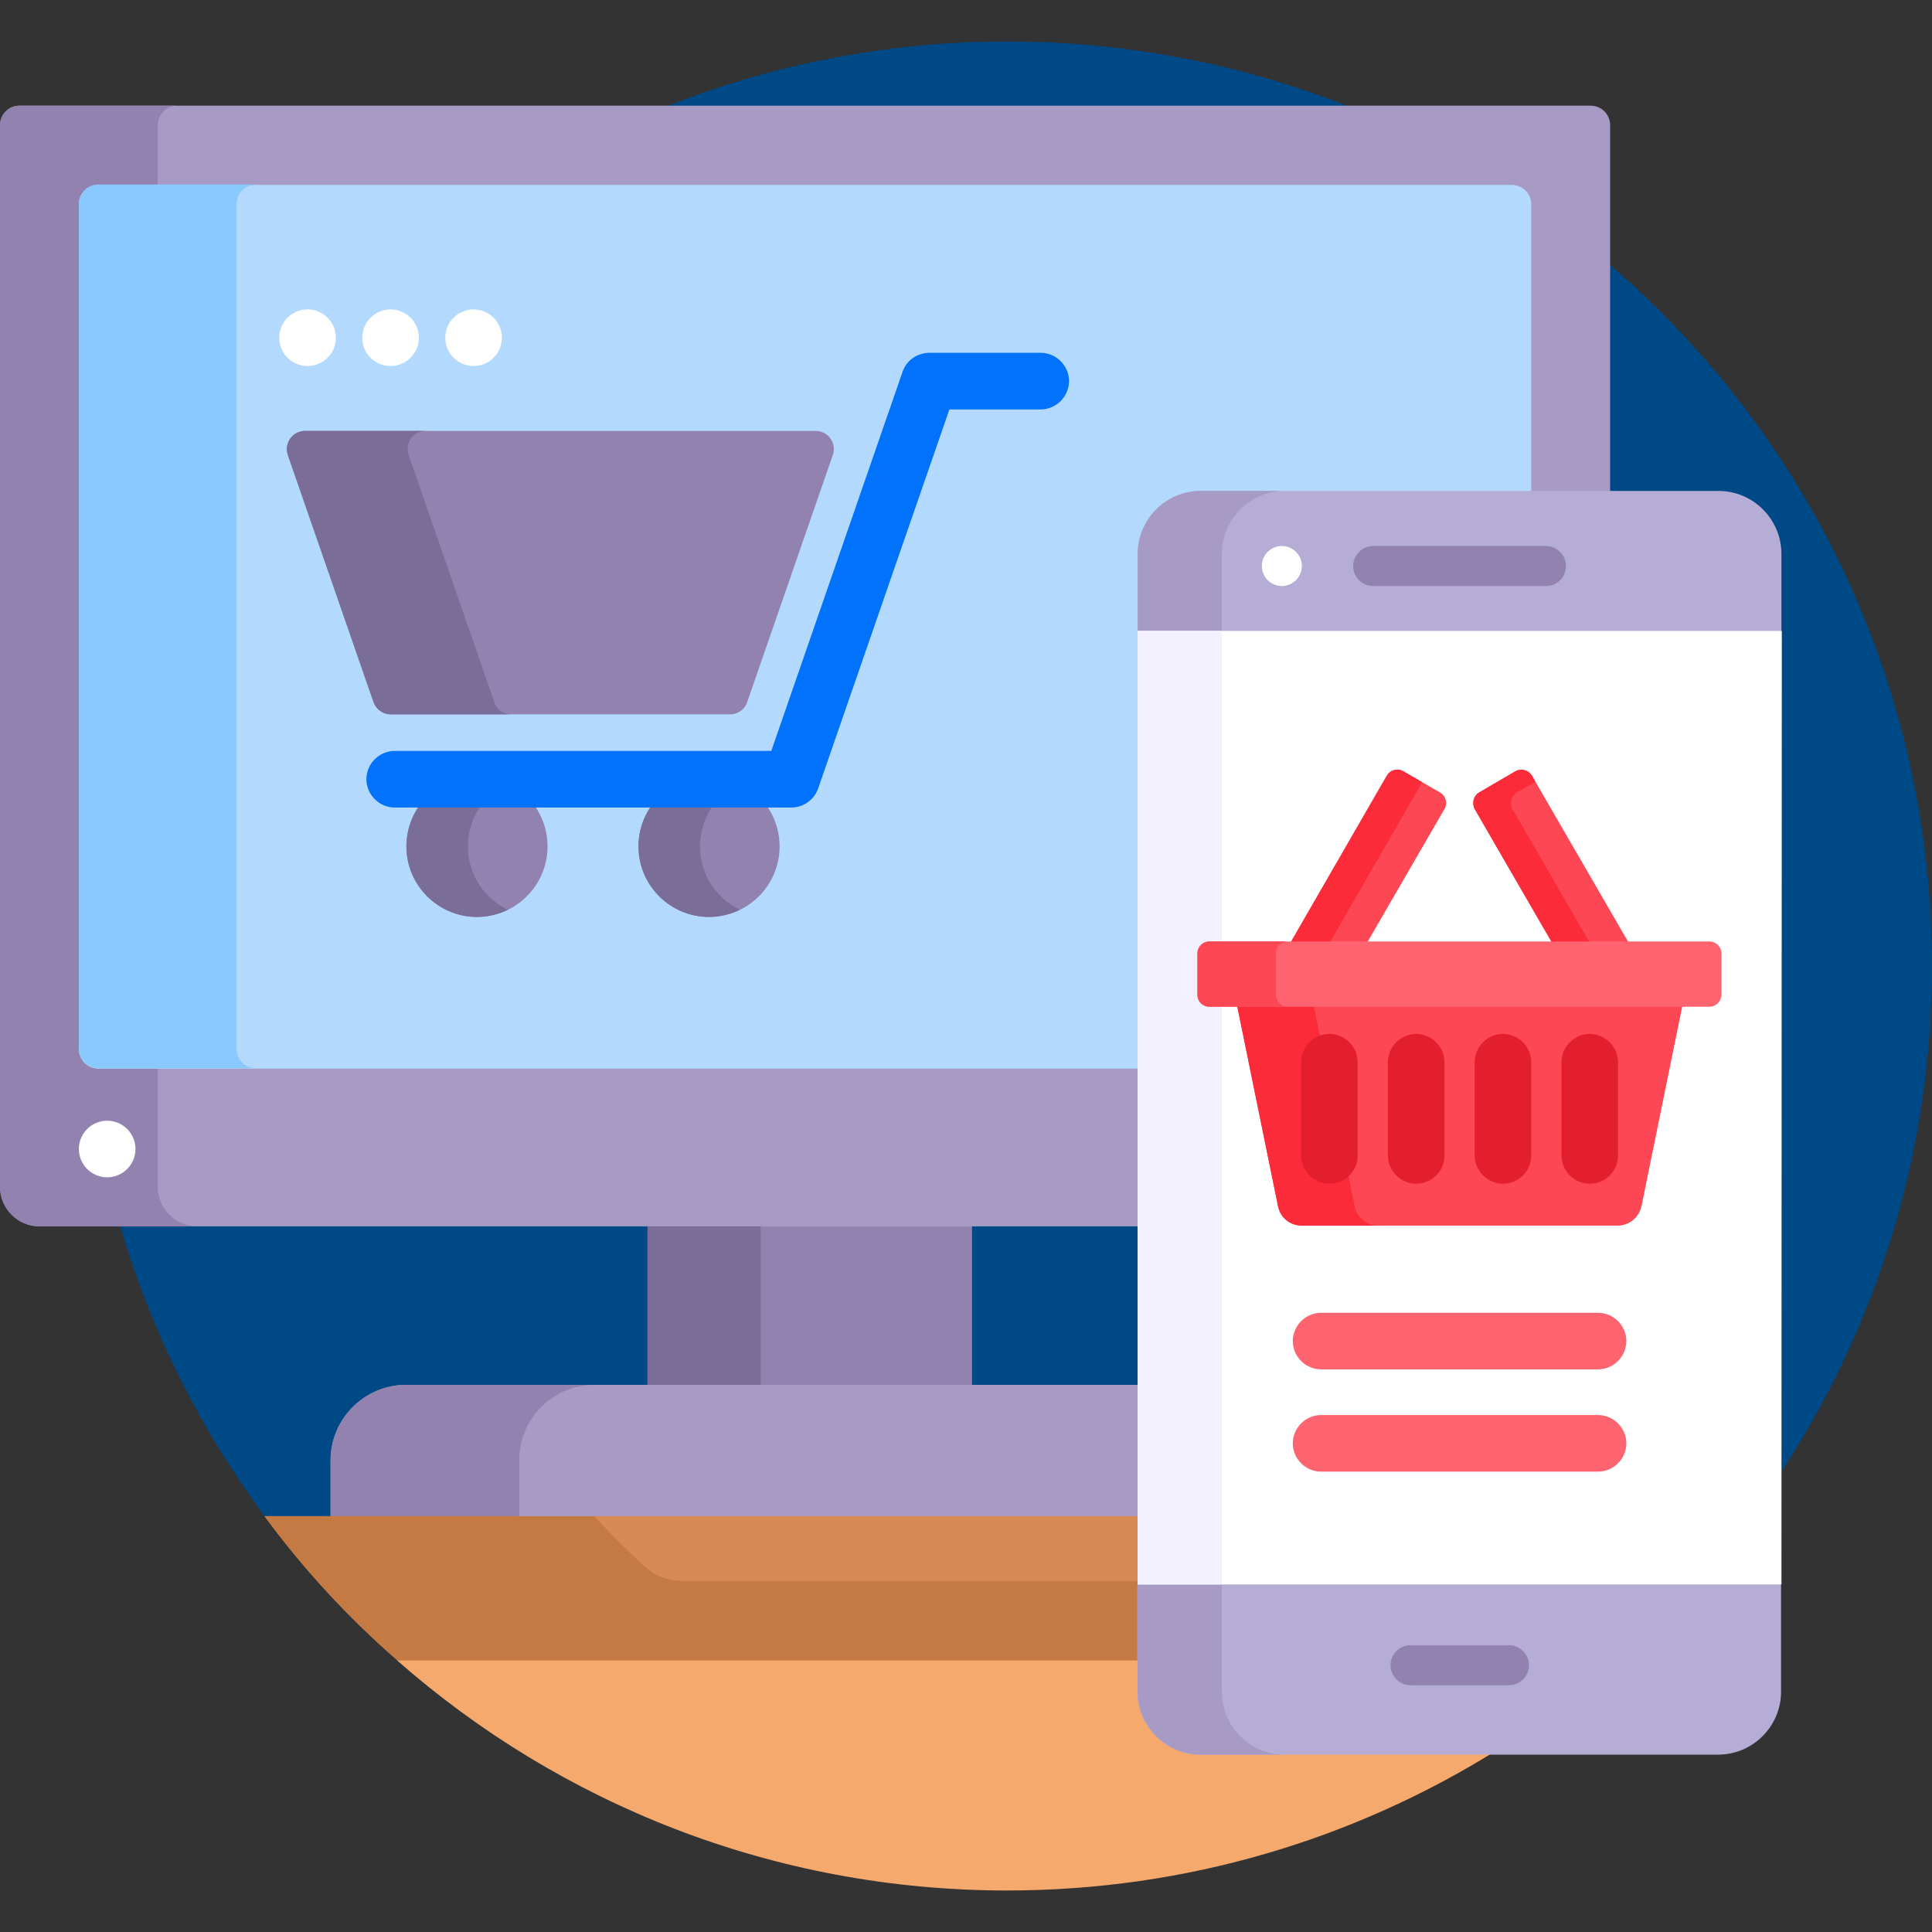
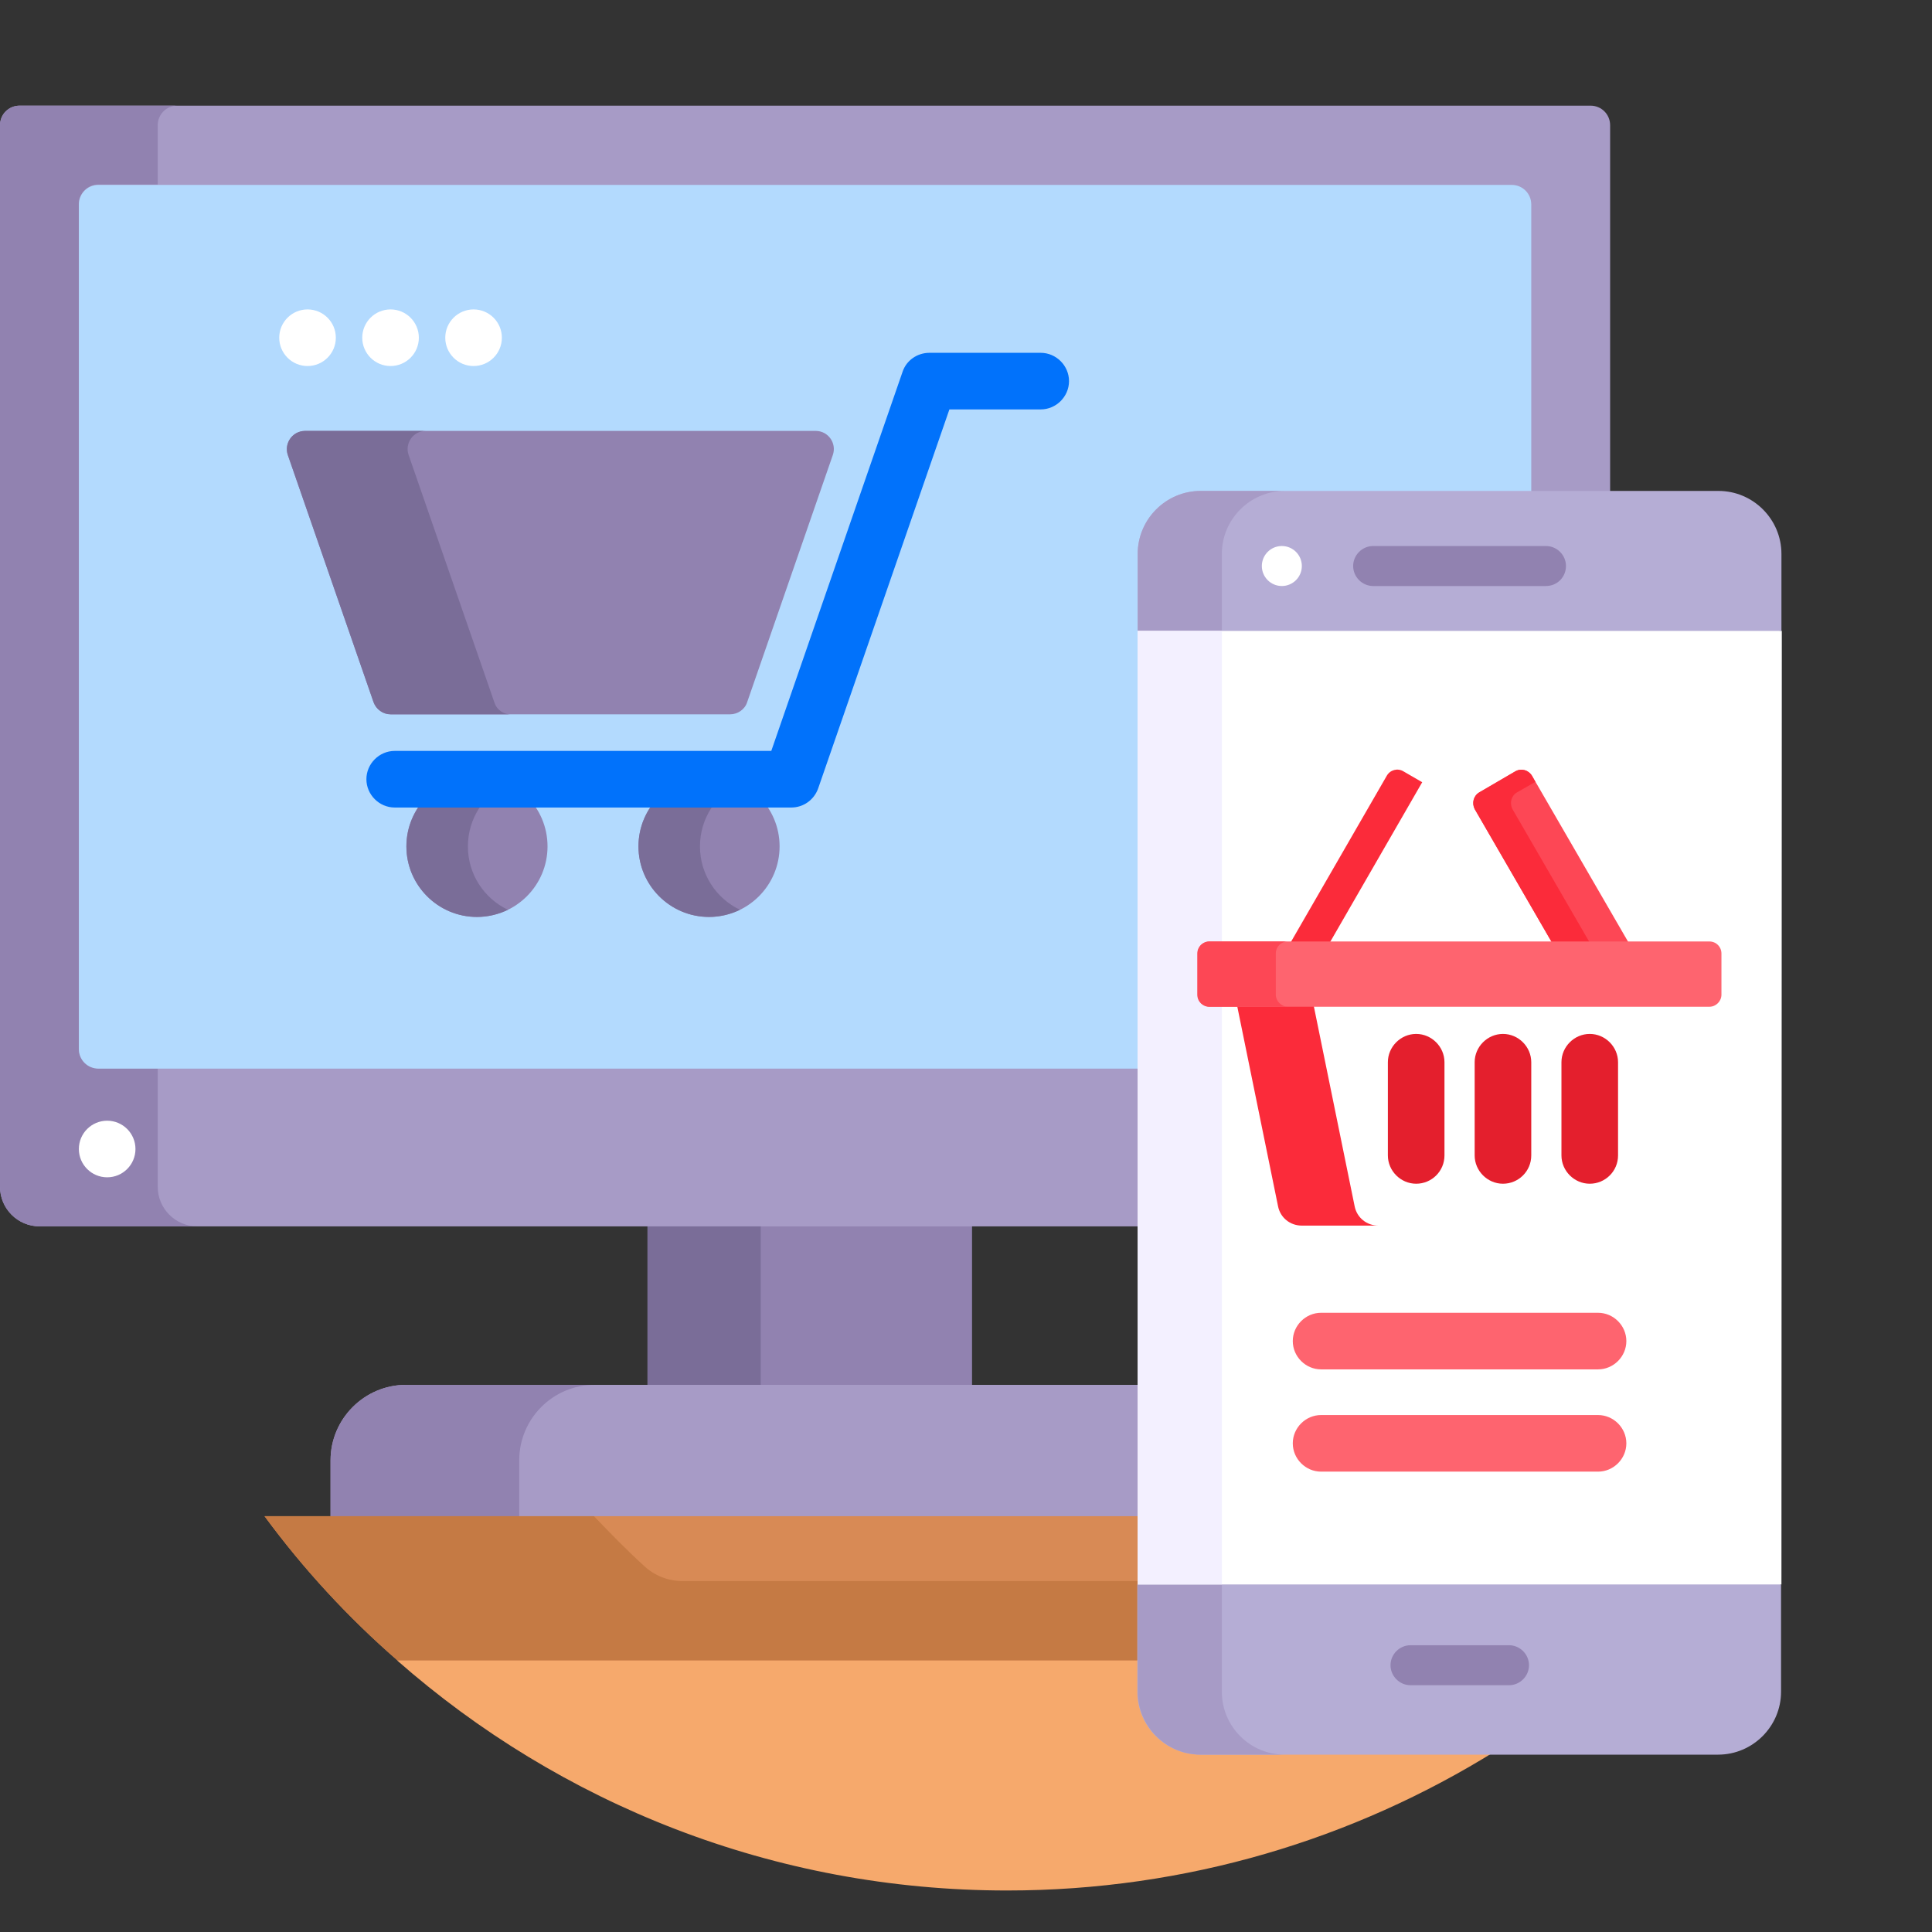
<svg xmlns="http://www.w3.org/2000/svg" version="1.1" id="Capa_1" x="0px" y="0px" viewBox="0 0 512 512" style="enable-background:new 0 0 512 512;" xml:space="preserve">
  <rect x="0" y="0" width="512" height="512" fill="#333333" stroke="none" />
  <style type="text/css">
	.st0{fill:#004987;}
	.st1{fill:#9182B0;}
	.st2{fill:#7A6D98;}
	.st3{fill:#A79BC6;}
	.st4{fill:#B3DAFE;}
	.st5{fill:#8AC9FE;}
	.st6{fill:#FFFFFF;}
	.st7{fill:#F6A96C;}
	.st8{fill:#D88A55;}
	.st9{fill:#C57A44;}
	.st10{fill:#B5ADD5;}
	.st11{fill:#F3F0FF;}
	.st12{fill:#FD4755;}
	.st13{fill:#FB2B3A;}
	.st14{fill:#E41F2D;}
	.st15{fill:#FE646F;}
	.st16{fill:#0172FB;}
</style>
  <g>
    <g>
      <g>
-         <path class="st0" d="M302.5,146.9c0-8.7,7.1-15.7,15.7-15.7h137.2c8.7,0,15.7,7.1,15.7,15.7v244.6C496.9,352.7,512,306.1,512,256     c0-135.3-109.7-245-245-245S22,120.7,22,256c0,54.6,17.9,105,48.1,145.8l3.9,1h228.4V146.9H302.5z" />
        <g>
          <path class="st1" d="M171.6,324h86v44h-86V324z" />
          <path class="st2" d="M171.6,324h30v44h-30V324z" />
          <path class="st3" d="M302.5,367H107.6c-11,0-20,9-20,20v15.8h214.9V367z" />
          <path class="st1" d="M157.6,367h-50c-11,0-20,9-20,20v15.8h50V387C137.6,376,146.5,367,157.6,367z" />
          <path class="st3" d="M302.5,146.9c0-8.7,7.1-15.7,15.7-15.7h108.5v-98c0-2.9-2.3-5.2-5.2-5.2H5.2C2.3,28,0,30.3,0,33.2v281.3      c0,5.8,4.7,10.5,10.5,10.5h292V146.9z" />
          <path class="st1" d="M41.8,314.5v-31.4H26.1c-2.9,0-5.2-2.3-5.2-5.2V54.1c0-2.9,2.3-5.2,5.2-5.2h15.7V33.2      c0-2.9,2.3-5.2,5.2-5.2H5.2C2.3,28,0,30.3,0,33.2v281.3c0,5.8,4.7,10.5,10.5,10.5h41.8C46.5,325,41.8,320.3,41.8,314.5z" />
          <path class="st4" d="M302.5,146.9c0-8.7,7.1-15.7,15.7-15.7h87.6v-77c0-2.9-2.3-5.2-5.2-5.2H26.1c-2.9,0-5.2,2.3-5.2,5.2V278      c0,2.9,2.3,5.2,5.2,5.2h276.3V146.9H302.5z" />
-           <path class="st5" d="M62.7,277.9V54.1c0-2.9,2.3-5.2,5.2-5.2H26.1c-2.9,0-5.2,2.3-5.2,5.2v223.8c0,2.9,2.3,5.2,5.2,5.2h41.8      C65,283.2,62.7,280.8,62.7,277.9z" />
          <g>
            <circle class="st6" cx="28.4" cy="304.5" r="7.5" />
          </g>
        </g>
        <path class="st7" d="M318.2,464c-8.7,0-15.7-7.1-15.7-15.7V439H110.6l-5.4,1c43.2,38,99.8,61,161.7,61c47.5,0,91.9-13.6,129.5-37     H318.2z" />
        <path class="st8" d="M302.5,401.8H70.1c10.3,14,22.1,26.8,35.2,38.2h197.2V401.8z" />
        <path class="st9" d="M302.5,419H180.9c-3.8,0-7.4-1.4-10.2-4c-4.6-4.2-9-8.7-13.3-13.2H70.1c10.3,14,22.1,26.8,35.2,38.2h197.2     V419z" />
      </g>
    </g>
    <g>
      <g>
        <path class="st10" d="M467.9,419.2H305.7l-4.3,0.7v28.4c0,9.2,7.5,16.7,16.7,16.7h137.2c9.2,0,16.7-7.5,16.7-16.7v-28.4     L467.9,419.2z" />
        <path class="st10" d="M455.4,130.1H318.2c-9.2,0-16.7,7.5-16.7,16.7v20.4l4.2,0.7h162.4l4-0.7v-20.4     C472.1,137.6,464.6,130.1,455.4,130.1L455.4,130.1z" />
      </g>
      <g>
        <g>
          <g>
            <g>
              <path class="st3" d="M323.8,448.3v-28.4h-22.3v28.4c0,9.2,7.5,16.7,16.7,16.7h22.3C331.2,465,323.8,457.5,323.8,448.3z" />
              <path class="st3" d="M323.8,167.2v-20.4c0-9.2,7.5-16.7,16.7-16.7h-22.3c-9.2,0-16.7,7.5-16.7,16.7v20.4H323.8z" />
            </g>
            <g>
              <path class="st6" d="M472.1,419.9H301.5V167.2h170.7L472.1,419.9z" />
            </g>
            <path class="st11" d="M301.5,167.2h22.3v252.7h-22.3V167.2z" />
          </g>
          <g>
            <path class="st1" d="M399.9,446.6h-26.1c-2.9,0-5.3-2.4-5.3-5.3s2.4-5.3,5.3-5.3h26.1c2.9,0,5.3,2.4,5.3,5.3       S402.8,446.6,399.9,446.6z" />
          </g>
          <g>
            <path class="st1" d="M409.7,155.3h-45.8c-2.9,0-5.3-2.4-5.3-5.3s2.4-5.3,5.3-5.3h45.8c2.9,0,5.3,2.4,5.3,5.3       S412.7,155.3,409.7,155.3z" />
          </g>
          <circle class="st6" cx="339.7" cy="150" r="5.3" />
        </g>
      </g>
    </g>
    <g>
-       <path class="st12" d="M327.7,265.8l11,53.9c0.6,3,3.2,5.1,6.3,5.1h83.7c3,0,5.6-2.1,6.3-5.1l11-53.9H327.7z" />
      <path class="st13" d="M359,319.7l-11-53.9h-20.3l11,53.9c0.6,3,3.2,5.1,6.3,5.1h20.3C362.2,324.8,359.6,322.7,359,319.7z" />
      <g>
        <g>
-           <path class="st14" d="M352.3,313.7c-4.1,0-7.5-3.4-7.5-7.5v-24.7c0-4.1,3.4-7.5,7.5-7.5s7.5,3.4,7.5,7.5v24.7      C359.8,310.4,356.4,313.7,352.3,313.7z" />
-         </g>
+           </g>
        <g>
          <path class="st14" d="M375.3,313.7c-4.1,0-7.5-3.4-7.5-7.5v-24.7c0-4.1,3.4-7.5,7.5-7.5s7.5,3.4,7.5,7.5v24.7      C382.8,310.4,379.4,313.7,375.3,313.7z" />
        </g>
        <g>
          <path class="st14" d="M398.3,313.7c-4.1,0-7.5-3.4-7.5-7.5v-24.7c0-4.1,3.4-7.5,7.5-7.5s7.5,3.4,7.5,7.5v24.7      C405.8,310.4,402.4,313.7,398.3,313.7z" />
        </g>
        <g>
          <path class="st14" d="M421.3,313.7c-4.1,0-7.5-3.4-7.5-7.5v-24.7c0-4.1,3.4-7.5,7.5-7.5s7.5,3.4,7.5,7.5v24.7      C428.8,310.4,425.4,313.7,421.3,313.7z" />
        </g>
      </g>
      <g>
        <path class="st12" d="M411.7,250.5H432l-26-44.9c-0.9-1.5-2.8-2.1-4.4-1.2L392,210c-1.5,0.9-2,2.8-1.2,4.4L411.7,250.5z" />
        <path class="st13" d="M402,210l4.9-2.8l-0.9-1.6c-0.9-1.5-2.8-2.1-4.4-1.2L392,210c-1.5,0.9-2,2.8-1.2,4.4l20.9,36.1h10     l-20.9-36.1C400,212.8,400.5,210.9,402,210z" />
-         <path class="st12" d="M361.9,250.5l20.9-36.1c0.9-1.5,0.4-3.5-1.2-4.4l-9.7-5.6c-1.5-0.9-3.5-0.4-4.4,1.2l-25.9,44.9H361.9z" />
        <path class="st13" d="M371.9,204.4c-1.5-0.9-3.5-0.4-4.4,1.2l-25.9,44.9H352l24.9-43.2L371.9,204.4z" />
      </g>
      <g>
        <path class="st15" d="M453,266.8H320.6c-1.8,0-3.2-1.4-3.2-3.2v-10.9c0-1.8,1.4-3.2,3.2-3.2H453c1.8,0,3.2,1.4,3.2,3.2v10.9     C456.2,265.3,454.8,266.8,453,266.8z" />
        <path class="st15" d="M423.5,362.9h-73.4c-4.1,0-7.5-3.4-7.5-7.5s3.4-7.5,7.5-7.5h73.4c4.1,0,7.5,3.4,7.5,7.5     S427.6,362.9,423.5,362.9z" />
        <path class="st15" d="M423.5,390h-73.4c-4.1,0-7.5-3.4-7.5-7.5s3.4-7.5,7.5-7.5h73.4c4.1,0,7.5,3.4,7.5,7.5S427.6,390,423.5,390z     " />
      </g>
      <path class="st12" d="M338.1,263.6v-10.9c0-1.8,1.4-3.2,3.2-3.2h-20.8c-1.8,0-3.2,1.4-3.2,3.2v10.9c0,1.8,1.4,3.2,3.2,3.2h20.8    C339.6,266.8,338.1,265.3,338.1,263.6z" />
    </g>
    <g>
      <circle class="st1" cx="126.4" cy="224.3" r="18.7" />
      <path class="st2" d="M124,224.3c0-7.4,4.3-13.8,10.6-16.8c-2.5-1.2-5.2-1.9-8.2-1.9c-10.3,0-18.7,8.4-18.7,18.7    s8.4,18.7,18.7,18.7c2.9,0,5.7-0.7,8.2-1.9C128.3,238.1,124,231.7,124,224.3z" />
      <circle class="st1" cx="187.9" cy="224.3" r="18.7" />
      <path class="st2" d="M185.5,224.3c0-7.4,4.3-13.8,10.6-16.8c-2.5-1.2-5.2-1.9-8.2-1.9c-10.3,0-18.7,8.4-18.7,18.7    s8.4,18.7,18.7,18.7c2.9,0,5.7-0.7,8.2-1.9C189.8,238.1,185.5,231.7,185.5,224.3z" />
      <g>
        <path class="st16" d="M209.7,214H104.6c-4.1,0-7.5-3.4-7.5-7.5s3.4-7.5,7.5-7.5h99.8l34.8-100.5c1-3,3.9-5,7.1-5h29.5     c4.1,0,7.5,3.4,7.5,7.5s-3.4,7.5-7.5,7.5h-24.2L216.8,209C215.7,212,212.9,214,209.7,214z" />
      </g>
      <path class="st1" d="M76.3,120.7L99,186.1c0.7,1.9,2.5,3.2,4.5,3.2h90c2,0,3.9-1.3,4.5-3.2l22.7-65.5c1.1-3.1-1.2-6.4-4.5-6.4    H80.8C77.5,114.3,75.2,117.5,76.3,120.7z" />
      <path class="st2" d="M131,186.1l-22.7-65.5c-1.1-3.1,1.2-6.4,4.5-6.4h-32c-3.3,0-5.6,3.3-4.5,6.4L99,186.1    c0.7,1.9,2.5,3.2,4.5,3.2h32C133.5,189.4,131.6,188.1,131,186.1z" />
      <g>
        <g>
          <circle class="st6" cx="81.5" cy="89.5" r="7.5" />
        </g>
        <g>
          <circle class="st6" cx="103.5" cy="89.5" r="7.5" />
        </g>
        <g>
          <circle class="st6" cx="125.5" cy="89.5" r="7.5" />
        </g>
      </g>
    </g>
  </g>
</svg>